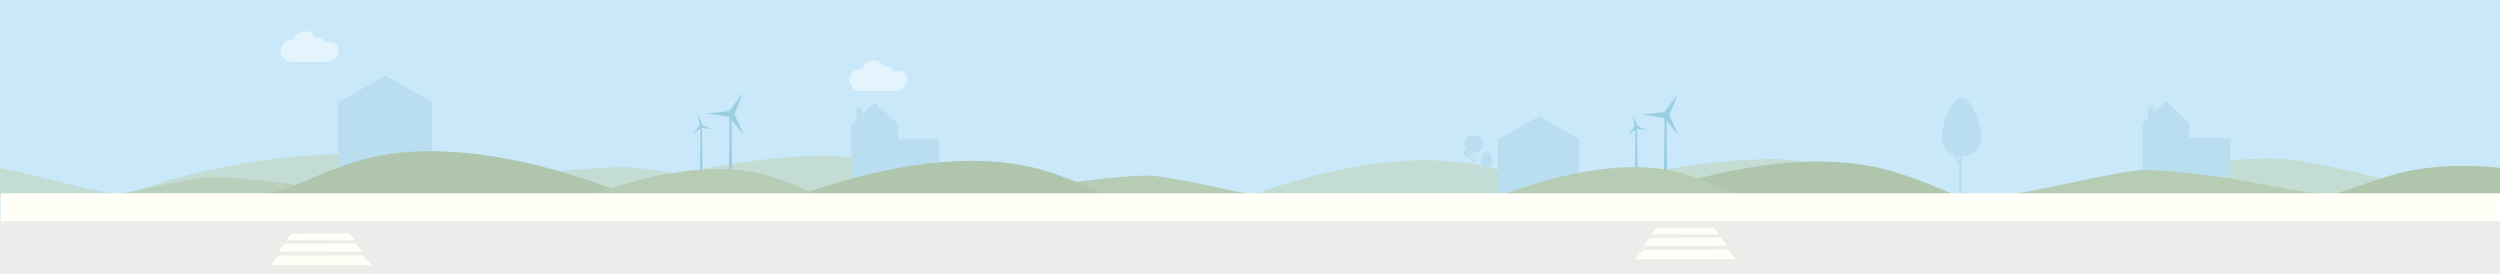
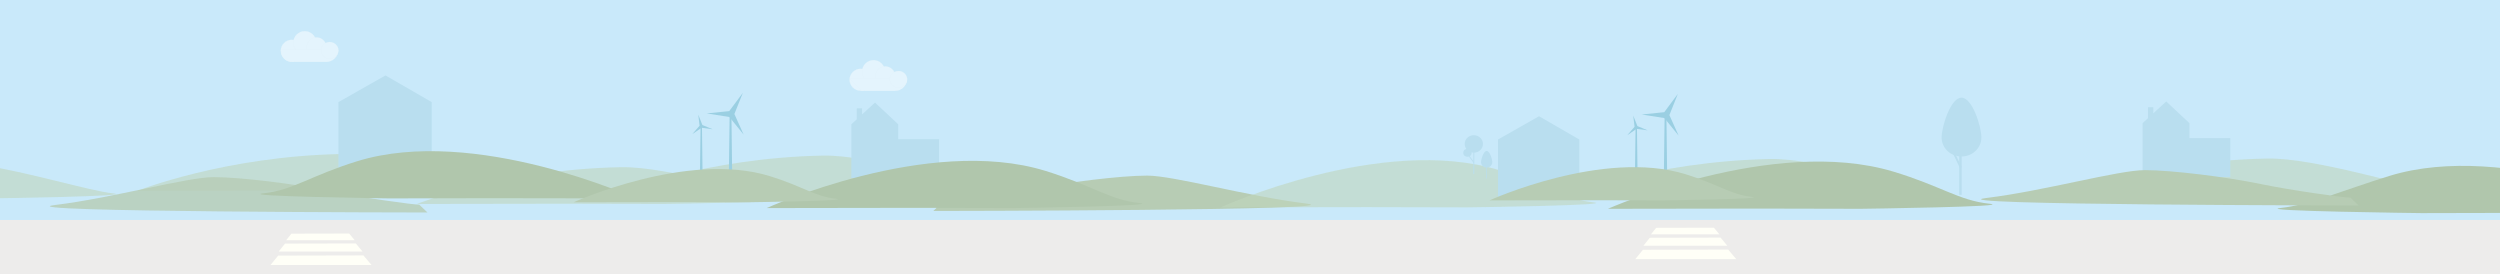
<svg xmlns="http://www.w3.org/2000/svg" version="1.1" viewBox="0 0 15149 1662">
  <rect x="0" y="0" width="15149" height="1662" fill="#333333" stroke="none" />
  <defs>
    <style>
      .st0 {
        fill: #c9e9fa;
      }

      .st1 {
        stroke-width: 3.8px;
      }

      .st1, .st2, .st3 {
        stroke-linecap: round;
        stroke-linejoin: round;
      }

      .st1, .st2, .st4 {
        stroke: #b9deef;
      }

      .st1, .st5 {
        fill: #b9deef;
      }

      .st6, .st7 {
        fill: #c0d6bd;
      }

      .st2, .st4 {
        fill: none;
        stroke-width: 5.3px;
      }

      .st3 {
        fill: #fff;
        stroke: #f5f5f5;
        stroke-width: .8px;
      }

      .st8 {
        fill: #edeceb;
      }

      .st7, .st9 {
        opacity: .6;
      }

      .st4 {
        stroke-miterlimit: 10;
      }

      .st10 {
        fill: #b0c6ac;
      }

      .st11, .st12 {
        fill: #b7ccb4;
      }

      .st12 {
        opacity: .8;
      }

      .st13 {
        opacity: .5;
      }

      .st14 {
        fill: #9acfe2;
      }

      .st15 {
        fill: #fffff7;
      }
    </style>
  </defs>
  <g id="S2_HG">
    <rect class="st0" x="-71.2" y="-38.1" width="15317.3" height="1378.9" />
    <path class="st7" d="M3749.8,1165.6s526.9-209.3,1236.4-222.8c291.4-5.6,842.5,172.7,1017.9,191.5,175.4,18.8-759.4,31.3-759.4,31.3l-605.7-1.4-889.2,1.4Z" />
    <path class="st7" d="M2526.1,1235.9s526.9-209.3,1236.4-222.8c291.4-5.6,842.5,172.7,1017.9,191.5,175.4,18.8-759.4,31.3-759.4,31.3l-605.7-1.4-889.2,1.4Z" />
    <path class="st7" d="M-121.3,997.8c293.7,45,664.1,158.5,802.2,173.3,175.4,18.8-759.4,31.3-759.4,31.3l-84.7-.2" />
    <path class="st7" d="M832.8,1156.1s526.9-209.3,1236.4-222.8c291.4-5.6,842.5,172.7,1017.9,191.5,175.4,18.8-759.4,31.3-759.4,31.3l-605.7-1.4-889.2,1.4Z" />
    <path class="st12" d="M2540,1239.8c-27.4,2.3-364.8-44.9-542.7-82.1-207.5-43.3-540.4-84.4-702.3-84.4s-606.6,125.4-960,168.7c-353.5,43.3,2255.3,45.6,2255.3,45.6l-50.2-47.9Z" />
    <polygon class="st5" points="2335.8 457 2050.7 618.7 2050.7 1019.8 2616 1019.8 2616 618.7 2335.8 457" />
    <path class="st10" d="M3854,1202.4s-977.4-445-1689.1-225.6c-278.5,85.9-389.7,175.4-565.2,194.2-175.4,18.8,759.4,31.3,759.4,31.3l605.7-1.4,889.2,1.4Z" />
    <path class="st11" d="M5706.1,1230.6c27.4,2.3,364.8-44.9,542.7-82.1,207.5-43.3,540.4-84.4,702.3-84.4s606.6,125.4,960,168.7c353.5,43.3-2255.3,45.6-2255.3,45.6l50.2-47.9Z" />
    <g>
      <polygon class="st14" points="4416.7 1044.6 4436.5 1044.6 4432.1 693.8 4421.3 693.8 4416.7 1044.6" />
      <polyline class="st14" points="4245.2 765.4 4241.6 1038.1 4257 1038.1 4253.6 765.4" />
      <polygon class="st14" points="4282.1 687.3 4418.9 673.3 4501.5 562.3 4450.1 690.9 4506.2 815.6 4419.5 708.8 4419.5 708.9 4282.1 687.3" />
      <polygon class="st14" points="4194.9 812.8 4239.2 761.8 4231.1 694.3 4256.3 757.6 4318.7 783.4 4251.4 774.3 4251.4 774.4 4194.9 812.8" />
    </g>
    <polygon class="st5" points="5690.4 843.6 5442.8 843.6 5442.8 753 5302.1 621.5 5223.8 693.4 5223.8 656.4 5191.6 656.4 5191.6 723 5158.9 753 5158.9 1079.1 5442.8 1079.1 5442.8 1079.1 5690.4 1079.1 5690.4 843.6" />
    <path class="st10" d="M4645.5,1261s977.4-445,1689.1-225.6c278.5,85.9,389.7,175.4,565.2,194.2,175.4,18.8-759.4,31.3-759.4,31.3l-605.7-1.4-889.2,1.4Z" />
    <path class="st11" d="M3475.8,1225.8s687.8-313.1,1188.6-158.7c196,60.4,274.3,123.5,397.7,136.7,123.5,13.2-534.4,22-534.4,22l-426.2-1-625.7,1Z" />
    <g class="st9">
      <path class="st6" d="M7396.2,1256.8s977.4-445,1689.1-225.6c278.5,85.9,389.7,175.4,565.2,194.2,175.4,18.8-759.4,31.3-759.4,31.3l-605.7-1.4-889.2,1.4Z" />
    </g>
    <path class="st7" d="M9489.1,1186.4s526.9-209.3,1236.4-222.8c291.4-5.6,842.5,172.7,1017.9,191.5,175.4,18.8-759.4,31.3-759.4,31.3l-605.7-1.4-889.2,1.4Z" />
    <g>
      <polygon class="st14" points="10082.4 1051.1 10102.2 1051.1 10097.8 700.3 10087 700.3 10082.4 1051.1" />
      <polyline class="st14" points="9910.9 771.9 9907.3 1044.6 9922.7 1044.6 9919.3 771.9" />
      <polygon class="st14" points="9947.8 693.8 10084.6 679.8 10167.2 568.8 10115.8 697.3 10171.9 822 10085.2 715.3 10085.2 715.4 9947.8 693.8" />
      <polygon class="st14" points="9860.6 819.2 9904.8 768.2 9896.8 700.7 9922 764 9984.4 789.9 9917.1 780.8 9917.1 780.8 9860.6 819.2" />
    </g>
    <path class="st10" d="M9743,1265.4s1000.9-445,1729.7-225.6c285.2,85.9,399.1,175.4,578.8,194.2,179.7,18.8-777.7,31.3-777.7,31.3l-620.3-1.4-910.6,1.4Z" />
    <polygon class="st5" points="9325.8 704.3 9077.3 845.3 9077.3 1194.7 9569.9 1194.7 9569.9 845.3 9325.8 704.3" />
    <path class="st11" d="M9025.4,1214.4s687.8-313.1,1188.6-158.7c196,60.4,274.3,123.5,397.7,136.7,123.5,13.2-534.4,22-534.4,22l-426.2-1-625.7,1Z" />
    <rect class="st8" x="-21" y="1333" width="15246.6" height="332" />
    <g>
      <polygon class="st15" points="1765.8 1415.9 2115.8 1415.1 2149.1 1455.4 1734.3 1455.4 1765.8 1415.9" />
      <polygon class="st15" points="1727.1 1476.1 2156.2 1475.1 2196.9 1524.4 1688.5 1524.4 1727.1 1476.1" />
      <polygon class="st15" points="1685.7 1548.9 2202.2 1547.7 2251.2 1605.7 1639.2 1605.7 1685.7 1548.9" />
    </g>
    <path class="st7" d="M12501.4,1183.5s526.9-209.3,1236.4-222.8c291.4-5.6,842.5,172.7,1017.9,191.5,175.4,18.8-759.4,31.3-759.4,31.3l-605.7-1.4-889.2,1.4Z" />
    <path class="st10" d="M16168.2,1291.5s-977.4-445-1689.1-225.6c-278.5,85.9-482.4,175.4-657.9,194.2-175.4,18.8,852.1,31.3,852.1,31.3l605.7-1.4,889.2,1.4Z" />
    <polygon class="st5" points="13514.8 836.9 13267.2 836.9 13267.2 746.3 13126.4 614.7 13048.1 686.7 13048.1 649.6 13015.9 649.6 13015.9 716.2 12983.2 746.3 12983.2 1072.4 13267.2 1072.4 13267.2 1072.4 13514.8 1072.4 13514.8 836.9" />
    <path class="st11" d="M14242.3,1197.4c-27.4,2.3-364.8-44.9-542.7-82.1-207.5-43.3-540.4-84.4-702.3-84.4s-606.6,125.4-960,168.7c-353.5,43.3,2255.3,45.6,2255.3,45.6l-50.2-47.9Z" />
    <g>
      <path class="st5" d="M12006.5,832.9c0,63.7-54,115.3-120.6,115.3s-120.6-51.6-120.6-115.3c0-63.7,54-241.1,120.6-241.1s120.6,177.5,120.6,241.1Z" />
      <rect class="st5" x="11872" y="901.1" width="15.1" height="279.6" />
      <rect class="st5" x="11835.7" y="841.8" width="11.9" height="178.6" transform="translate(754.2 5192.6) rotate(-25.5)" />
    </g>
-     <rect class="st15" x="3.4" y="1171.3" width="15224.2" height="169.4" />
    <g>
      <g>
        <line class="st2" x1="8930.8" y1="877.7" x2="8930.8" y2="1052.4" />
        <ellipse class="st5" cx="8930.8" cy="872.2" rx="55.4" ry="53" />
        <line class="st4" x1="8899.9" y1="942.5" x2="8930.8" y2="984.8" />
        <ellipse class="st5" cx="8892.1" cy="925.9" rx="25.3" ry="24.2" />
      </g>
      <g>
        <path class="st5" d="M9042.7,982.8c0,18-15.3,32.6-34.1,32.6s-34.1-14.6-34.1-32.6,15.3-68.2,34.1-68.2,34.1,50.2,34.1,68.2Z" />
        <line class="st1" x1="9008.6" y1="972.4" x2="9008.6" y2="1079.9" />
        <line class="st5" x1="8988.4" y1="971.2" x2="9008.3" y2="999.3" />
        <line class="st5" x1="9023.2" y1="966.6" x2="9009.6" y2="984.8" />
      </g>
    </g>
    <g>
      <polygon class="st15" points="10035.6 1380.6 10385.7 1379.8 10418.9 1420.1 10004.1 1420.1 10035.6 1380.6" />
      <polygon class="st15" points="9997 1440.8 10426 1439.8 10466.8 1489.1 9958.4 1489.1 9997 1440.8" />
      <polygon class="st15" points="9955.5 1513.6 10472 1512.4 10521.1 1570.4 9909 1570.4 9955.5 1513.6" />
    </g>
  </g>
  <g id="Wolken">
    <g class="st13">
      <path class="st3" d="M1834.5,307.6c0,36.7-29.8,66.5-66.5,66.5-36.7,0-66.5-29.8-66.5-66.5s29.8-66.5,66.5-66.5c36.7,0,66.5,29.8,66.5,66.5Z" />
      <path class="st3" d="M1916.6,258.5c0,38.5-31.2,69.7-69.7,69.7-38.5,0-69.7-31.2-69.7-69.7s31.2-69.7,69.7-69.7c38.5,0,69.7,31.2,69.7,69.7Z" />
      <path class="st3" d="M1978.1,286.4c0,33.1-26.8,59.9-59.9,59.9-33.1,0-59.9-26.8-59.9-59.9,0-33.1,26.8-59.9,59.9-59.9,33.1,0,59.9,26.8,59.9,59.9Z" />
      <path class="st3" d="M1702.3,301.6h347.4v1.2c0,39.8-32.3,72.2-72.2,72.2h-207.9c-37.2,0-67.3-30.2-67.3-67.3v-6h0Z" />
      <path class="st3" d="M2050.7,305.1c0,27.9-23.6,50.6-52.8,50.6-29.1,0-52.8-22.6-52.8-50.6,0-27.9,23.6-50.6,52.8-50.6,29.1,0,52.8,22.6,52.8,50.6Z" />
    </g>
    <g class="st13">
      <circle class="st3" cx="5214.5" cy="483.2" r="66.5" />
      <path class="st3" d="M5363,434.1c0,38.5-31.2,69.7-69.7,69.7-38.5,0-69.7-31.2-69.7-69.7s31.2-69.7,69.7-69.7c38.5,0,69.7,31.2,69.7,69.7Z" />
      <path class="st3" d="M5424.6,462c0,33.1-26.8,59.9-59.9,59.9-33.1,0-59.9-26.8-59.9-59.9,0-33.1,26.8-59.9,59.9-59.9,33.1,0,59.9,26.8,59.9,59.9Z" />
-       <path class="st3" d="M5148.8,477.2h347.4v1.2c0,39.8-32.3,72.2-72.2,72.2h-207.9c-37.2,0-67.3-30.2-67.3-67.3v-6h0Z" />
+       <path class="st3" d="M5148.8,477.2h347.4v1.2c0,39.8-32.3,72.2-72.2,72.2h-207.9v-6h0Z" />
      <ellipse class="st3" cx="5444.5" cy="480.7" rx="52.8" ry="50.6" />
    </g>
  </g>
</svg>